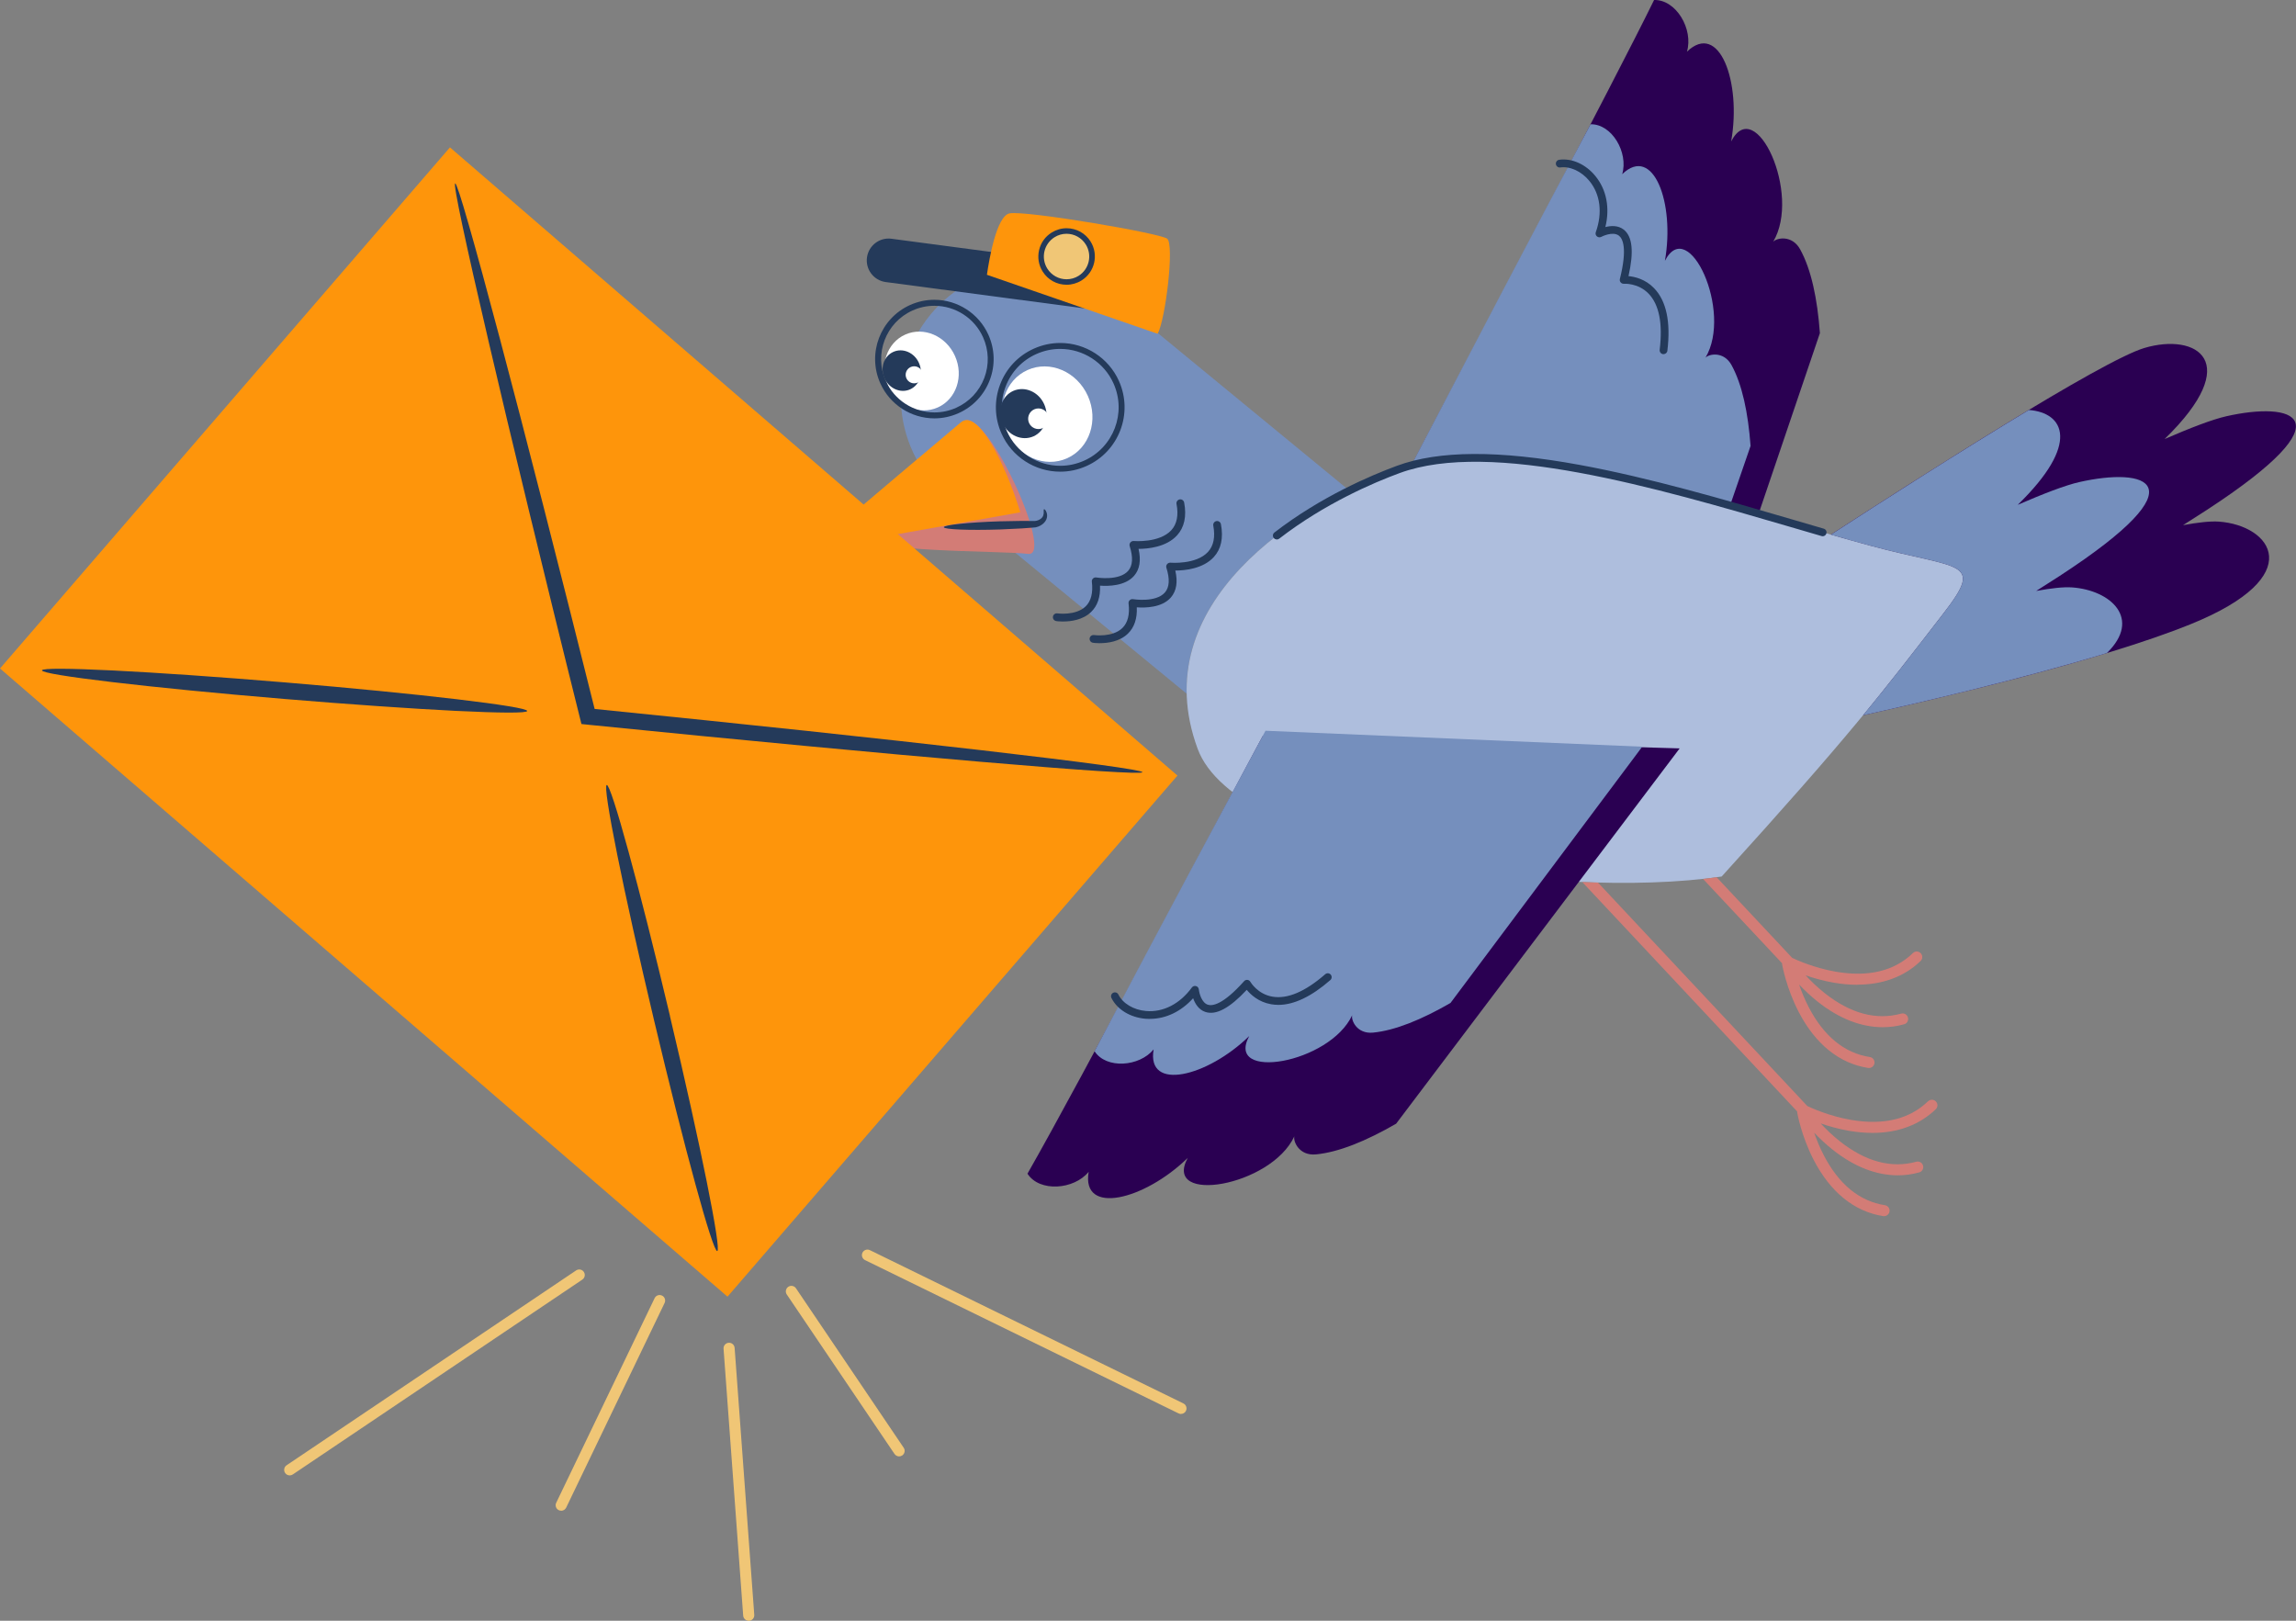
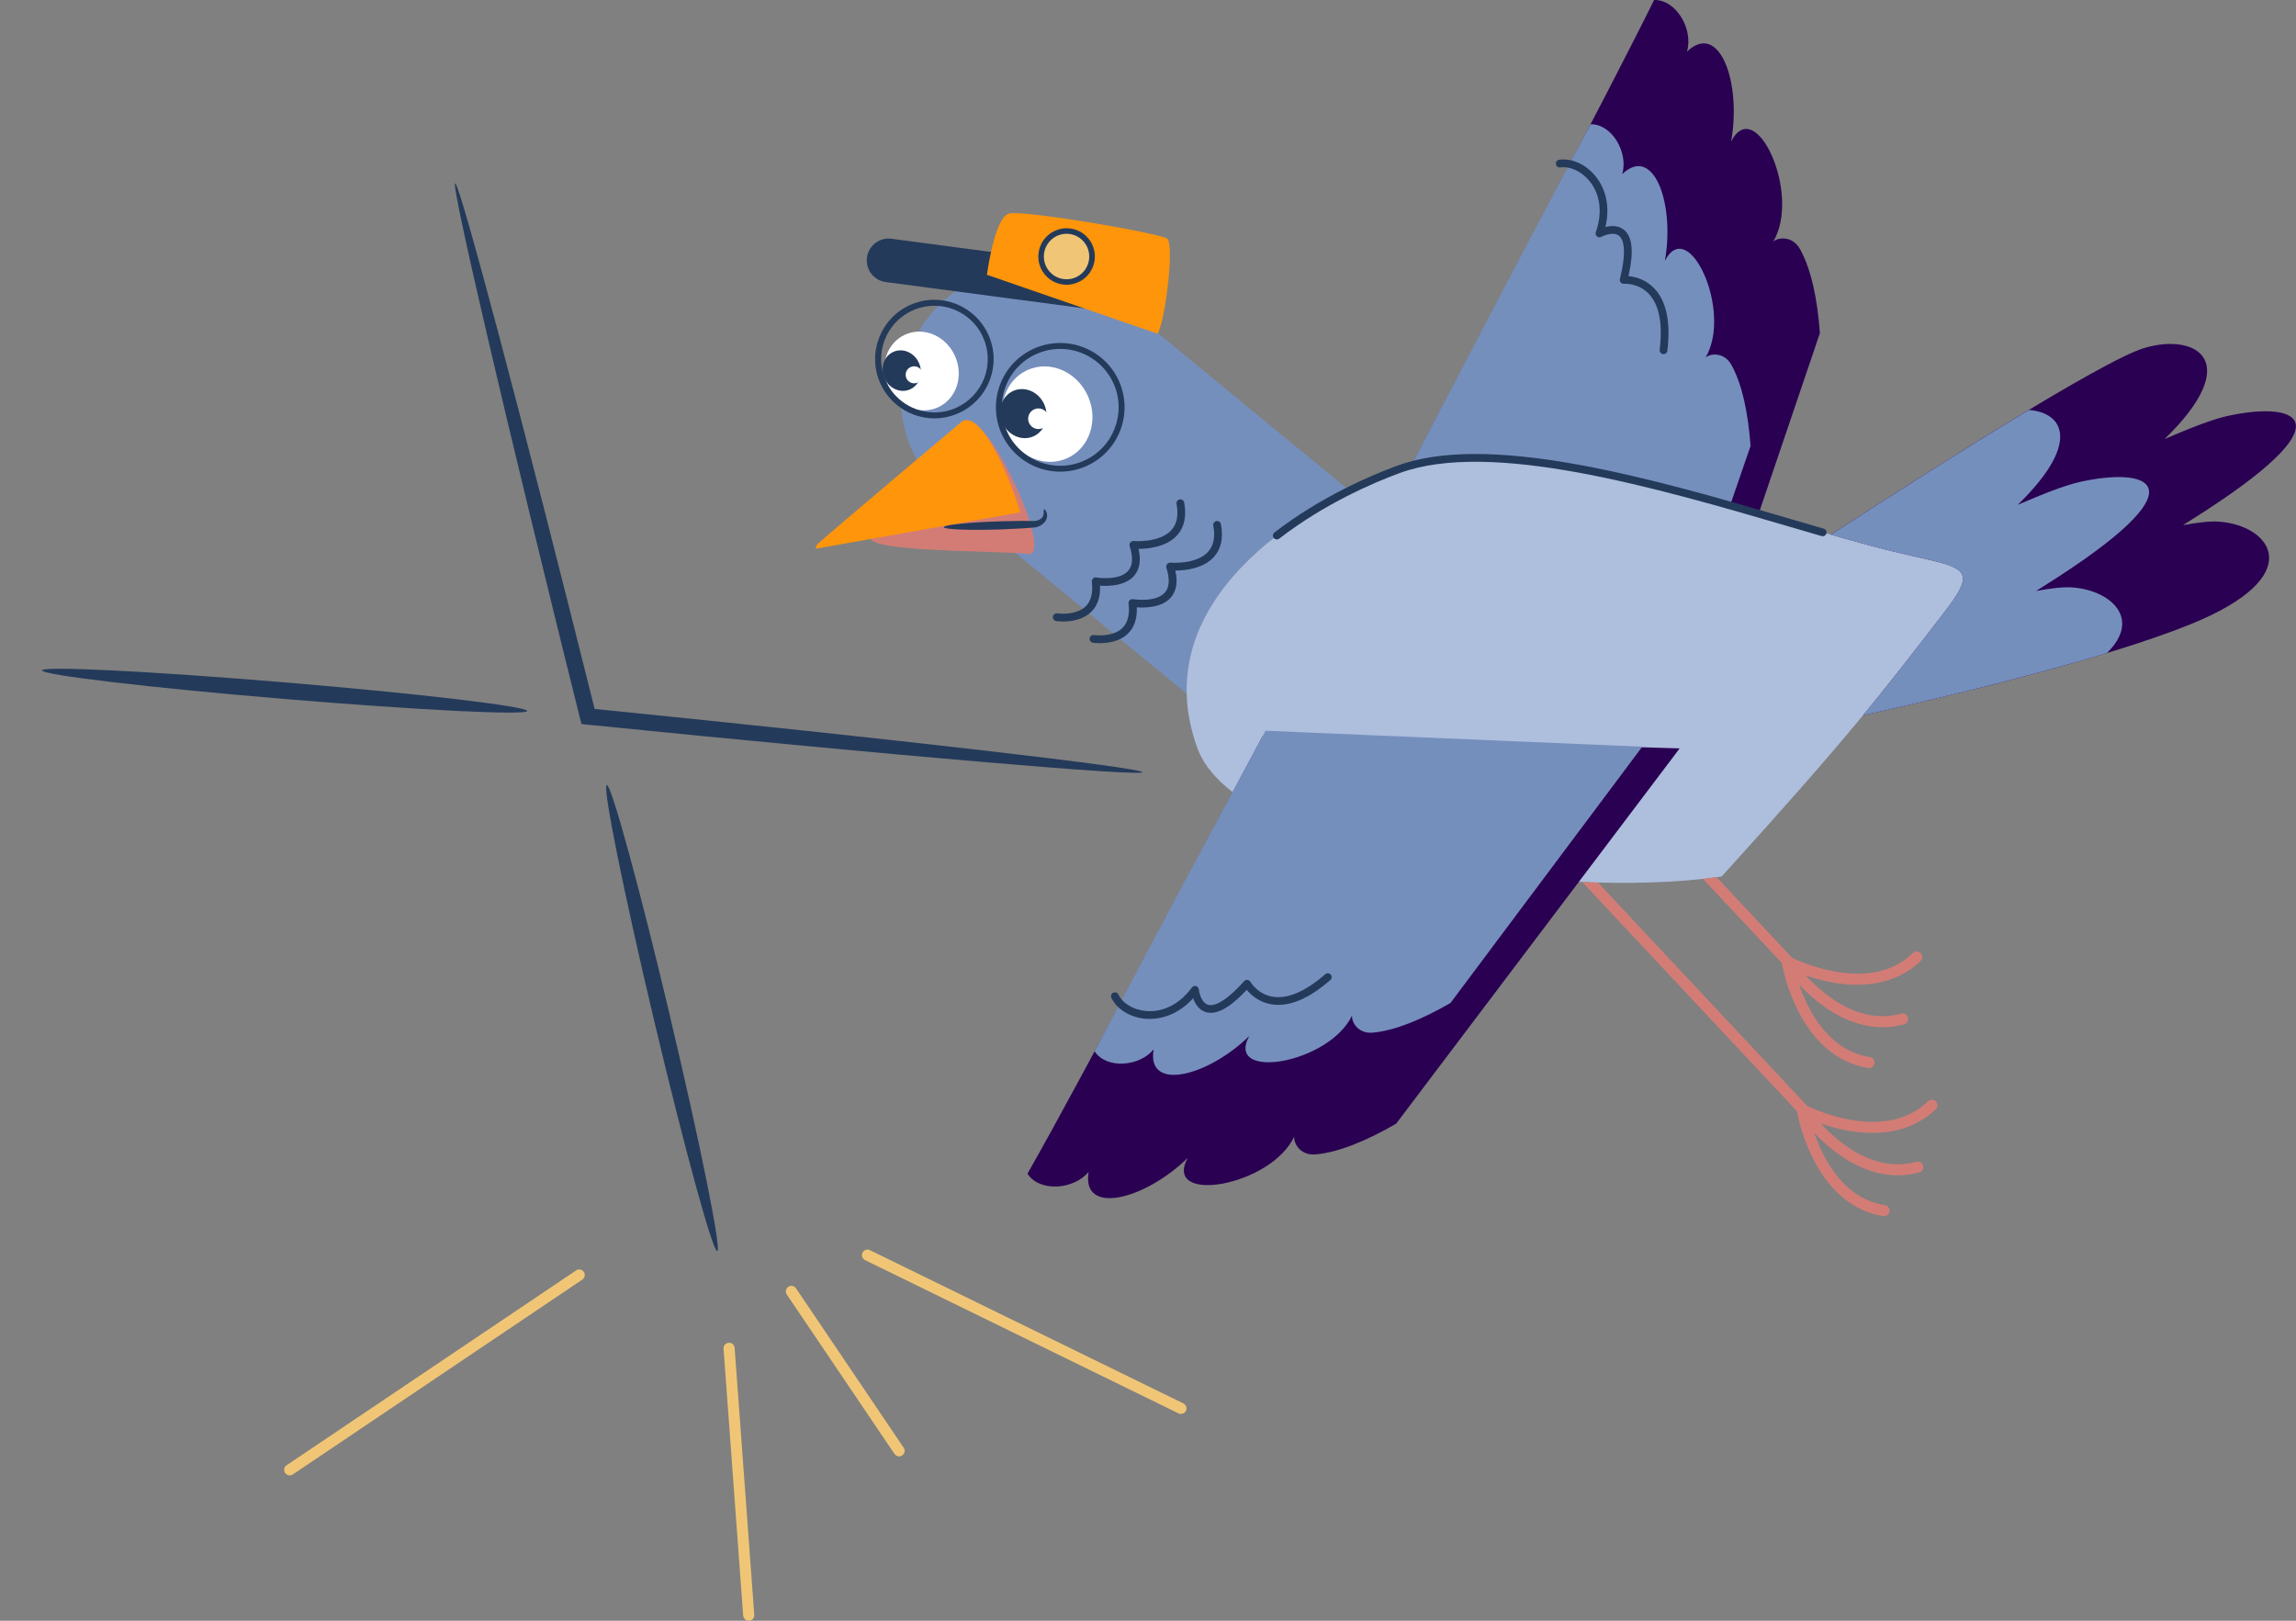
<svg xmlns="http://www.w3.org/2000/svg" id="Layer_2" data-name="Layer 2" viewBox="0 0 394.05 278.16">
  <rect x="0" y="0" width="394.05" height="278.16" fill="#808080" stroke="none" />
  <defs>
    <style>      .cls-1 {        fill: #d37c76;      }      .cls-1, .cls-2, .cls-3, .cls-4, .cls-5, .cls-6, .cls-7, .cls-8 {        stroke-width: 0px;      }      .cls-2 {        fill: #758fbd;      }      .cls-3 {        fill: #f0c676;      }      .cls-4 {        fill: #243a5a;      }      .cls-5 {        fill: #2a0052;      }      .cls-6 {        fill: #aebedd;      }      .cls-7 {        fill: #fff;      }      .cls-8 {        fill: #fe950b;      }    </style>
  </defs>
  <g id="TEXTURE">
    <g>
      <g>
        <path class="cls-3" d="M128.5,278.16c-.49,0-.91-.38-.95-.88l-3.37-45.81c-.04-.52.35-.98.88-1.02.52-.04.98.35,1.02.88l3.37,45.81c.04.52-.35.98-.88,1.02-.02,0-.05,0-.07,0Z" />
        <path class="cls-3" d="M154.31,249.95c-.3,0-.6-.15-.79-.42l-18.49-27.37c-.29-.43-.18-1.02.26-1.32.43-.29,1.03-.18,1.32.26l18.49,27.37c.29.43.18,1.02-.26,1.32-.16.11-.35.16-.53.16Z" />
        <path class="cls-3" d="M202.69,242.67c-.14,0-.28-.03-.42-.1l-53.81-26.31c-.47-.23-.67-.8-.44-1.27.23-.47.8-.67,1.27-.44l53.81,26.31c.47.23.67.8.44,1.27-.16.34-.5.53-.85.53Z" />
        <path class="cls-3" d="M49.72,253.21c-.31,0-.61-.15-.79-.42-.29-.44-.18-1.03.26-1.32l49.69-33.44c.44-.29,1.03-.18,1.32.26.29.44.18,1.03-.26,1.32l-49.69,33.44c-.16.11-.35.16-.53.16Z" />
-         <path class="cls-3" d="M96.31,259.27c-.14,0-.28-.03-.41-.09-.47-.23-.67-.79-.44-1.27l16.89-35.12c.23-.47.79-.67,1.27-.44.47.23.67.79.44,1.27l-16.89,35.12c-.16.34-.5.54-.86.54Z" />
      </g>
      <g>
        <path class="cls-2" d="M231.59,84.2l-40.45-33.26h0s-.01,0-.02-.01c-9.53-7.83-23.6-6.46-31.43,3.06-7.83,9.53-6.46,23.6,3.06,31.43,0,0,.01,0,.02.01l40.88,33.62c-.4-16.25,14.4-28.11,27.93-34.85Z" />
        <path class="cls-5" d="M382.09,71.44c-2.4.54-6.16,1.99-10.59,3.91,13.74-13.35,5.45-18.28-3.47-15.63-7.31,2.17-38.49,22.09-53.82,32.04,2.33.67,4.58,1.31,6.74,1.89,15.33,4.15,19.69,2.42,12.66,11.51-5.18,6.7-9.01,11.7-13.88,17.6,12.36-2.73,40.68-9.32,56.3-15.66,20.37-8.27,13.76-16.95,4.77-17.58-1.45-.1-3.59.14-6.14.61,1.31-.83,2.64-1.68,4.02-2.57,24.94-16.26,14.54-18.64,3.4-16.12Z" />
        <path class="cls-5" d="M301.83,88.15l10.51-30.98c-.43-5.9-1.49-10.92-3.38-14.36-1.39-2.54-4.04-2-4.64-1.32,4.88-8.18-3.02-25.37-7.21-17.22,1.81-10.28-2.08-20.7-7.59-15.4,1.14-3.81-1.83-8.97-5.64-8.87-7.01,14.29-30.2,58.14-41.63,79.84,14.88-4.01,38.63,2.24,59.57,8.31Z" />
        <path class="cls-6" d="M320.96,93.65c-24.62-6.67-61.81-20.15-80.98-13.09-17.11,6.3-43.66,22.97-34.43,47.96,6.6,17.87,61.04,26.16,89.93,21.91,22.1-24.37,27.05-30.91,38.14-45.27,7.02-9.09,2.67-7.35-12.66-11.51Z" />
        <path class="cls-1" d="M165.27,72.38s-12.77,16.93-15.55,19.38c-3.51,3.09,22.07,2.71,26.74,3.3,4.67.58-7.43-25.86-11.19-22.68Z" />
        <path class="cls-4" d="M188.77,110.39c-.68,0-1.14-.07-1.2-.08-.36-.06-.61-.39-.56-.76.06-.36.39-.61.76-.56h0s3.16.45,4.86-1.21c.93-.91,1.29-2.33,1.06-4.22-.03-.21.05-.42.2-.56.15-.14.36-.21.57-.17.04,0,3.91.64,5.47-1.15.78-.9.86-2.32.25-4.24-.07-.21-.02-.44.12-.62.14-.17.36-.27.58-.25.04,0,4.41.37,6.45-1.86.96-1.05,1.26-2.57.9-4.5-.07-.36.17-.71.53-.78.36-.07.71.17.78.53.45,2.37.03,4.27-1.22,5.64-1.85,2.03-5.03,2.32-6.61,2.32.46,1.96.2,3.51-.76,4.62-1.53,1.76-4.42,1.8-5.85,1.69.09,1.93-.43,3.45-1.52,4.51-1.43,1.39-3.5,1.64-4.79,1.64Z" />
        <path class="cls-4" d="M182.47,106.67c-.68,0-1.14-.07-1.2-.08-.36-.06-.61-.39-.56-.76.06-.36.39-.61.76-.56h0s3.16.45,4.86-1.21c.93-.91,1.29-2.33,1.06-4.22-.03-.21.05-.42.2-.56.15-.14.36-.21.57-.17.04,0,3.91.64,5.47-1.15.78-.9.86-2.32.25-4.24-.07-.21-.02-.44.12-.62.14-.17.36-.27.58-.25.04,0,4.41.37,6.45-1.86.96-1.05,1.26-2.57.89-4.5-.07-.36.17-.71.53-.78.36-.07.71.17.78.53.45,2.37.03,4.27-1.22,5.64-1.85,2.03-5.03,2.32-6.61,2.32.46,1.96.2,3.51-.76,4.62-1.53,1.76-4.42,1.8-5.85,1.69.09,1.93-.43,3.45-1.52,4.51-1.43,1.39-3.5,1.64-4.79,1.64Z" />
        <g>
          <path class="cls-7" d="M186.71,67.96c1.87,4.18.28,8.97-3.57,10.69-3.84,1.72-8.48-.28-10.35-4.46-1.87-4.18-.28-8.97,3.57-10.69,3.84-1.72,8.48.28,10.35,4.46Z" />
          <path class="cls-4" d="M179.21,69.38c.96,2.15.14,4.61-1.83,5.5-1.98.88-4.36-.14-5.32-2.29-.96-2.15-.14-4.61,1.83-5.5,1.98-.88,4.36.14,5.32,2.29Z" />
          <path class="cls-7" d="M179.84,71.14c.4.89,0,1.94-.89,2.34-.89.4-1.94,0-2.34-.89-.4-.89,0-1.94.89-2.34.89-.4,1.94,0,2.34.89Z" />
        </g>
        <g>
          <path class="cls-7" d="M163.9,61.1c1.55,3.45.23,7.4-2.94,8.82-3.17,1.42-7-.23-8.54-3.68-1.55-3.45-.23-7.4,2.94-8.82,3.17-1.42,7,.23,8.54,3.68Z" />
          <path class="cls-4" d="M157.71,62.28c.8,1.78.12,3.81-1.51,4.54-1.63.73-3.6-.12-4.39-1.89-.8-1.78-.12-3.81,1.51-4.54,1.63-.73,3.6.12,4.39,1.89Z" />
          <path class="cls-7" d="M158.23,63.73c.33.74,0,1.6-.74,1.93-.74.33-1.6,0-1.93-.74-.33-.74,0-1.6.74-1.93.74-.33,1.6,0,1.93.74Z" />
        </g>
        <g>
-           <rect class="cls-8" x="41.96" y="41.43" width="118.16" height="164.96" transform="translate(-58.78 119.41) rotate(-49.19)" />
          <path class="cls-4" d="M102.05,121.67c6.41.65,12.67,1.29,18.72,1.91,6.15.65,12.08,1.27,17.73,1.86,11.3,1.21,21.46,2.33,30,3.32,8.54.99,15.44,1.83,20.2,2.48,4.76.65,7.39,1.1,7.37,1.29-.02.19-2.68.11-7.48-.2-4.8-.31-11.73-.86-20.29-1.59-8.56-.73-18.75-1.65-30.06-2.72-5.65-.54-11.59-1.11-17.74-1.7-6.25-.62-12.73-1.26-19.36-1.92-.45-.05-.9-.09-1.35-.14-.87-3.49-1.72-6.93-2.57-10.33-.76-3.08-1.51-6.11-2.24-9.09-1.46-5.97-2.86-11.72-4.2-17.2-2.66-10.96-5.02-20.84-6.95-29.15-1.94-8.3-3.46-15.03-4.45-19.7-.99-4.66-1.45-7.27-1.26-7.31.19-.05,1.01,2.46,2.32,7.05,1.32,4.58,3.13,11.24,5.32,19.48,2.19,8.24,4.74,18.07,7.54,29,1.39,5.47,2.85,11.21,4.36,17.16,1.42,5.64,2.89,11.49,4.39,17.48h0Z" />
          <path class="cls-4" d="M114.98,174.39c2.62,11.04,4.84,21.08,6.31,28.38,1.47,7.3,2.19,11.85,1.81,11.94-.38.09-1.79-4.3-3.75-11.48-1.97-7.18-4.49-17.14-7.11-28.18-2.62-11.04-4.84-21.08-6.31-28.38-1.47-7.3-2.18-11.86-1.8-11.95.38-.09,1.79,4.3,3.75,11.48,1.97,7.18,4.49,17.14,7.11,28.18Z" />
          <path class="cls-4" d="M48.96,117.12c11.5.96,21.9,1.99,29.41,2.88,7.52.89,12.15,1.63,12.11,2.02-.03.39-4.72.35-12.28-.02-7.56-.38-17.98-1.09-29.48-2.05-11.5-.96-21.9-1.99-29.41-2.88-7.52-.89-12.15-1.63-12.11-2.02.03-.39,4.72-.35,12.28.02,7.56.38,17.98,1.09,29.48,2.05Z" />
        </g>
        <path class="cls-8" d="M175.11,87.92c-2.63-8.61-7.38-17.83-10.2-15.44,0,0-20.67,17.42-24.44,20.74-.37.33-.5.64-.44.95l35.09-6.25Z" />
        <path class="cls-4" d="M171.57,89.47c1.33-.04,2.6-.06,3.75-.07.58,0,1.12,0,1.64.01.13,0,.25,0,.38,0,.06,0,.12,0,.18,0h.05s.04,0,.06,0c.17-.01.35-.06.52-.12.33-.13.58-.31.73-.51.15-.2.22-.43.24-.64.02-.21,0-.39,0-.52,0-.13.01-.21.06-.23.04-.02.11.02.21.13.09.11.2.29.27.57.07.27.09.66-.09,1.07-.18.41-.54.78-.99,1.03-.23.13-.48.23-.78.3-.04,0-.08.01-.12.02-.04,0-.1.01-.13.01-.06,0-.12.01-.18.02-.12.01-.25.02-.38.03-.51.04-1.06.08-1.63.12-1.15.07-2.41.13-3.74.18-5.31.17-9.63,0-9.64-.39-.01-.39,4.29-.84,9.6-1.01Z" />
        <path class="cls-5" d="M216.71,126.34c-6.76,12.52-30.87,58.44-40.37,75.09,2.06,3.21,7.99,2.76,10.5-.32-1.29,7.54,9.52,4.89,17-2.38-4.38,8.05,14.28,4.93,18.3-3.71-.22.88.82,3.37,3.7,3.1,3.91-.37,8.65-2.31,13.77-5.27l48.66-64.41-71.57-2.1Z" />
        <path class="cls-2" d="M217.19,125.41c-6.53,12.09-19.19,35.79-29.34,55,1.99,3.1,7.71,2.67,10.14-.31-1.25,7.28,9.19,4.73,16.41-2.29-4.23,7.77,13.78,4.76,17.67-3.58-.22.85.79,3.25,3.57,2.99,3.77-.36,8.35-2.23,13.3-5.09l32.91-43.98-64.67-2.74Z" />
        <path class="cls-4" d="M197.35,174.87c-.26,0-.52-.01-.78-.03-2.61-.23-4.84-1.59-5.82-3.57-.16-.33-.03-.73.3-.89.33-.16.73-.03.89.3.76,1.54,2.62,2.65,4.74,2.83,2.94.26,5.81-1.21,7.87-4.03.16-.22.45-.32.71-.25.27.07.46.3.49.58.06.61.47,2.27,1.54,2.62.76.25,2.58.05,6.23-4.04.14-.16.36-.24.57-.22.21.02.4.15.51.34.01.02,1.22,2.11,3.79,2.54,2.57.44,5.62-.86,9.05-3.85.28-.24.7-.21.94.06.24.28.21.7-.06.94-3.24,2.83-6.24,4.26-8.92,4.26-.42,0-.84-.04-1.25-.11-2.15-.37-3.5-1.65-4.18-2.47-2.94,3.15-5.26,4.39-7.08,3.8-1.18-.38-1.8-1.46-2.12-2.36-2.06,2.28-4.68,3.54-7.41,3.54Z" />
        <path class="cls-4" d="M160.37,71.8c-4,0-7.65-2.36-9.29-6.02-2.29-5.12,0-11.14,5.12-13.44,1.32-.59,2.72-.89,4.15-.89,4,0,7.65,2.36,9.29,6.02,1.11,2.48,1.19,5.24.22,7.78-.97,2.54-2.87,4.55-5.35,5.66-1.32.59-2.72.89-4.15.89ZM160.36,52.48c-1.29,0-2.55.27-3.73.8-4.61,2.06-6.67,7.49-4.61,12.09,1.47,3.29,4.75,5.41,8.36,5.41,1.29,0,2.55-.27,3.73-.8,2.23-1,3.94-2.81,4.81-5.09.87-2.28.8-4.77-.2-7-1.47-3.29-4.75-5.41-8.36-5.41Z" />
        <path class="cls-4" d="M181.97,80.95c-4.35,0-8.31-2.56-10.08-6.53-1.21-2.69-1.29-5.69-.24-8.45,1.05-2.76,3.11-4.94,5.8-6.14,1.43-.64,2.95-.97,4.51-.97,4.35,0,8.31,2.56,10.08,6.53,2.49,5.56,0,12.1-5.57,14.59-1.43.64-2.95.97-4.51.97ZM181.95,59.88c-1.41,0-2.79.3-4.09.88-2.44,1.09-4.32,3.08-5.27,5.58-.95,2.5-.88,5.23.22,7.67,1.61,3.6,5.21,5.93,9.16,5.93,1.41,0,2.79-.3,4.09-.88,5.05-2.26,7.31-8.2,5.05-13.25-1.61-3.6-5.21-5.93-9.16-5.93Z" />
        <g>
          <path class="cls-4" d="M153.05,40.98c-2.05-.3-3.95,1.12-4.25,3.17-.3,2.05,1.12,3.95,3.17,4.25,0,0,0,0,0,0h0l41.12,5.45,1.08-7.42-41.12-5.45h0s0,0,0,0Z" />
          <path class="cls-8" d="M198.68,57.28c1.36-2.46,2.91-15.39,1.63-16.32-1.34-.97-24.3-4.87-27.04-4.34-2.23.43-3.5,7.84-3.89,10.54l29.29,10.12Z" />
          <g>
            <path class="cls-3" d="M186.77,41.7c1.28,2.05.66,4.75-1.39,6.03-2.05,1.28-4.75.66-6.03-1.39-1.28-2.05-.66-4.75,1.39-6.03,2.05-1.28,4.75-.66,6.03,1.4Z" />
            <path class="cls-4" d="M183.06,48.87c-1.69,0-3.23-.85-4.12-2.28-.69-1.1-.9-2.4-.61-3.66.29-1.26,1.06-2.34,2.16-3.02.77-.48,1.66-.74,2.56-.74,1.69,0,3.23.85,4.12,2.28,1.42,2.27.72,5.27-1.55,6.68-.77.48-1.66.74-2.57.74ZM183.05,40.12c-.73,0-1.44.2-2.06.59-.88.55-1.5,1.42-1.74,2.43-.23,1.02-.06,2.06.49,2.95.72,1.15,1.96,1.84,3.31,1.84.73,0,1.44-.2,2.06-.59,1.82-1.14,2.38-3.55,1.24-5.38-.72-1.15-1.96-1.84-3.31-1.84Z" />
          </g>
        </g>
        <path class="cls-2" d="M296.92,86.75l3.52-10.22c-.42-5.7-1.44-10.54-3.26-13.86-1.34-2.45-3.9-1.93-4.48-1.28,4.72-7.9-2.91-24.5-6.96-16.63,1.75-9.92-2-19.99-7.33-14.87,1.1-3.68-1.76-8.66-5.44-8.56-8,15.07-22.05,41.83-30.77,58.53,13.72-3.74,35.04,1.31,54.73,6.88Z" />
        <path class="cls-4" d="M285.5,60.78s-.05,0-.08,0c-.36-.04-.62-.38-.58-.74.55-4.51-.09-7.76-1.9-9.64-1.8-1.87-4.21-1.7-4.23-1.7-.21.02-.42-.07-.56-.23-.14-.16-.19-.38-.14-.59,1.33-5.32.47-6.94-.16-7.43-1.07-.83-3.01.19-3.03.2-.24.13-.54.1-.75-.08-.21-.18-.29-.47-.19-.73,1.17-3.29.78-6.49-1.09-8.77-1.34-1.65-3.31-2.57-5.01-2.33-.36.05-.7-.2-.75-.57-.05-.36.2-.7.57-.75,2.18-.3,4.56.77,6.22,2.81,1.91,2.34,2.5,5.47,1.7,8.74.93-.24,2.16-.33,3.14.43,1.51,1.17,1.78,3.79.83,7.99,1.06.1,2.88.5,4.39,2.07,2.11,2.18,2.88,5.8,2.28,10.74-.04.34-.33.58-.66.58Z" />
        <path class="cls-4" d="M219.13,92.58c-.2,0-.4-.09-.53-.26-.22-.29-.17-.71.12-.93,7.97-6.16,16.6-9.82,21.03-11.45,7.19-2.65,17.44-2.7,31.33-.16,12.01,2.2,25.05,6.01,36.55,9.38,1.82.53,3.61,1.06,5.37,1.57.35.1.56.47.45.82-.1.35-.47.56-.82.45-1.75-.51-3.55-1.03-5.37-1.57-22.88-6.69-51.35-15.02-67.05-9.24-4.36,1.6-12.84,5.2-20.67,11.26-.12.09-.26.14-.41.14Z" />
        <path class="cls-2" d="M356.88,82.73c-2.4.54-6.16,1.99-10.59,3.91,10.82-10.52,7.97-15.81,1.91-16.28-11.61,6.99-25.32,15.78-33.98,21.4,2.33.67,4.58,1.31,6.74,1.89,15.33,4.15,19.69,2.42,12.66,11.51-5.18,6.7-9.01,11.7-13.88,17.6,9.1-2.01,26.87-6.12,41.85-10.68,6.04-5.89.68-10.8-5.99-11.27-1.45-.1-3.59.14-6.14.61,1.31-.83,2.64-1.68,4.02-2.57,24.94-16.26,14.54-18.64,3.4-16.12Z" />
        <g>
          <path class="cls-1" d="M318.77,168.99c4.37,0,8.07-1.38,10.85-4.06.38-.36.39-.97.02-1.34-.36-.38-.97-.39-1.34-.02-3.18,3.08-7.62,4.15-13.2,3.2-3.78-.65-6.83-2.05-7.52-2.38l-12.96-13.83c-.76.1-1.54.2-2.33.29l13.56,14.47c0,.07,0,.14.01.21.03.16.7,3.99,2.82,8.1,2.86,5.54,6.98,8.88,11.93,9.65.05,0,.1.01.15.01.46,0,.86-.33.94-.8.08-.52-.27-1-.79-1.08-4.37-.68-7.91-3.58-10.51-8.6-.7-1.35-1.23-2.68-1.63-3.84.88.92,1.94,1.95,3.18,2.93,3.66,2.91,7.46,4.39,11.17,4.39,1.24,0,2.46-.16,3.67-.5.51-.14.8-.66.66-1.17-.14-.51-.66-.8-1.17-.66-4.27,1.17-8.68,0-13.12-3.52-1.29-1.02-2.39-2.1-3.27-3.05,1.34.46,3,.94,4.84,1.26,1.4.24,2.75.36,4.05.36Z" />
          <path class="cls-1" d="M330.9,189c-3.18,3.08-7.62,4.15-13.2,3.2-3.78-.65-6.83-2.05-7.52-2.38l-35.93-38.35c-.89-.02-1.79-.05-2.69-.09l36.88,39.37c0,.07,0,.14.01.21.03.16.7,3.99,2.82,8.1,2.86,5.54,6.98,8.88,11.93,9.65.05,0,.1.01.15.01.46,0,.86-.33.94-.8.08-.52-.27-1-.79-1.08-4.37-.68-7.91-3.58-10.51-8.6-.7-1.35-1.23-2.68-1.63-3.84.88.92,1.94,1.94,3.18,2.92,3.66,2.91,7.46,4.39,11.17,4.39,1.24,0,2.46-.17,3.67-.5.51-.14.8-.66.66-1.17-.14-.51-.66-.8-1.17-.66-4.27,1.17-8.68-.01-13.12-3.52-1.29-1.02-2.39-2.1-3.27-3.05,1.34.46,3,.94,4.84,1.26,1.4.24,2.75.36,4.05.36,4.37,0,8.07-1.38,10.85-4.06.38-.36.39-.97.02-1.34-.36-.38-.97-.39-1.34-.02Z" />
        </g>
      </g>
    </g>
  </g>
</svg>